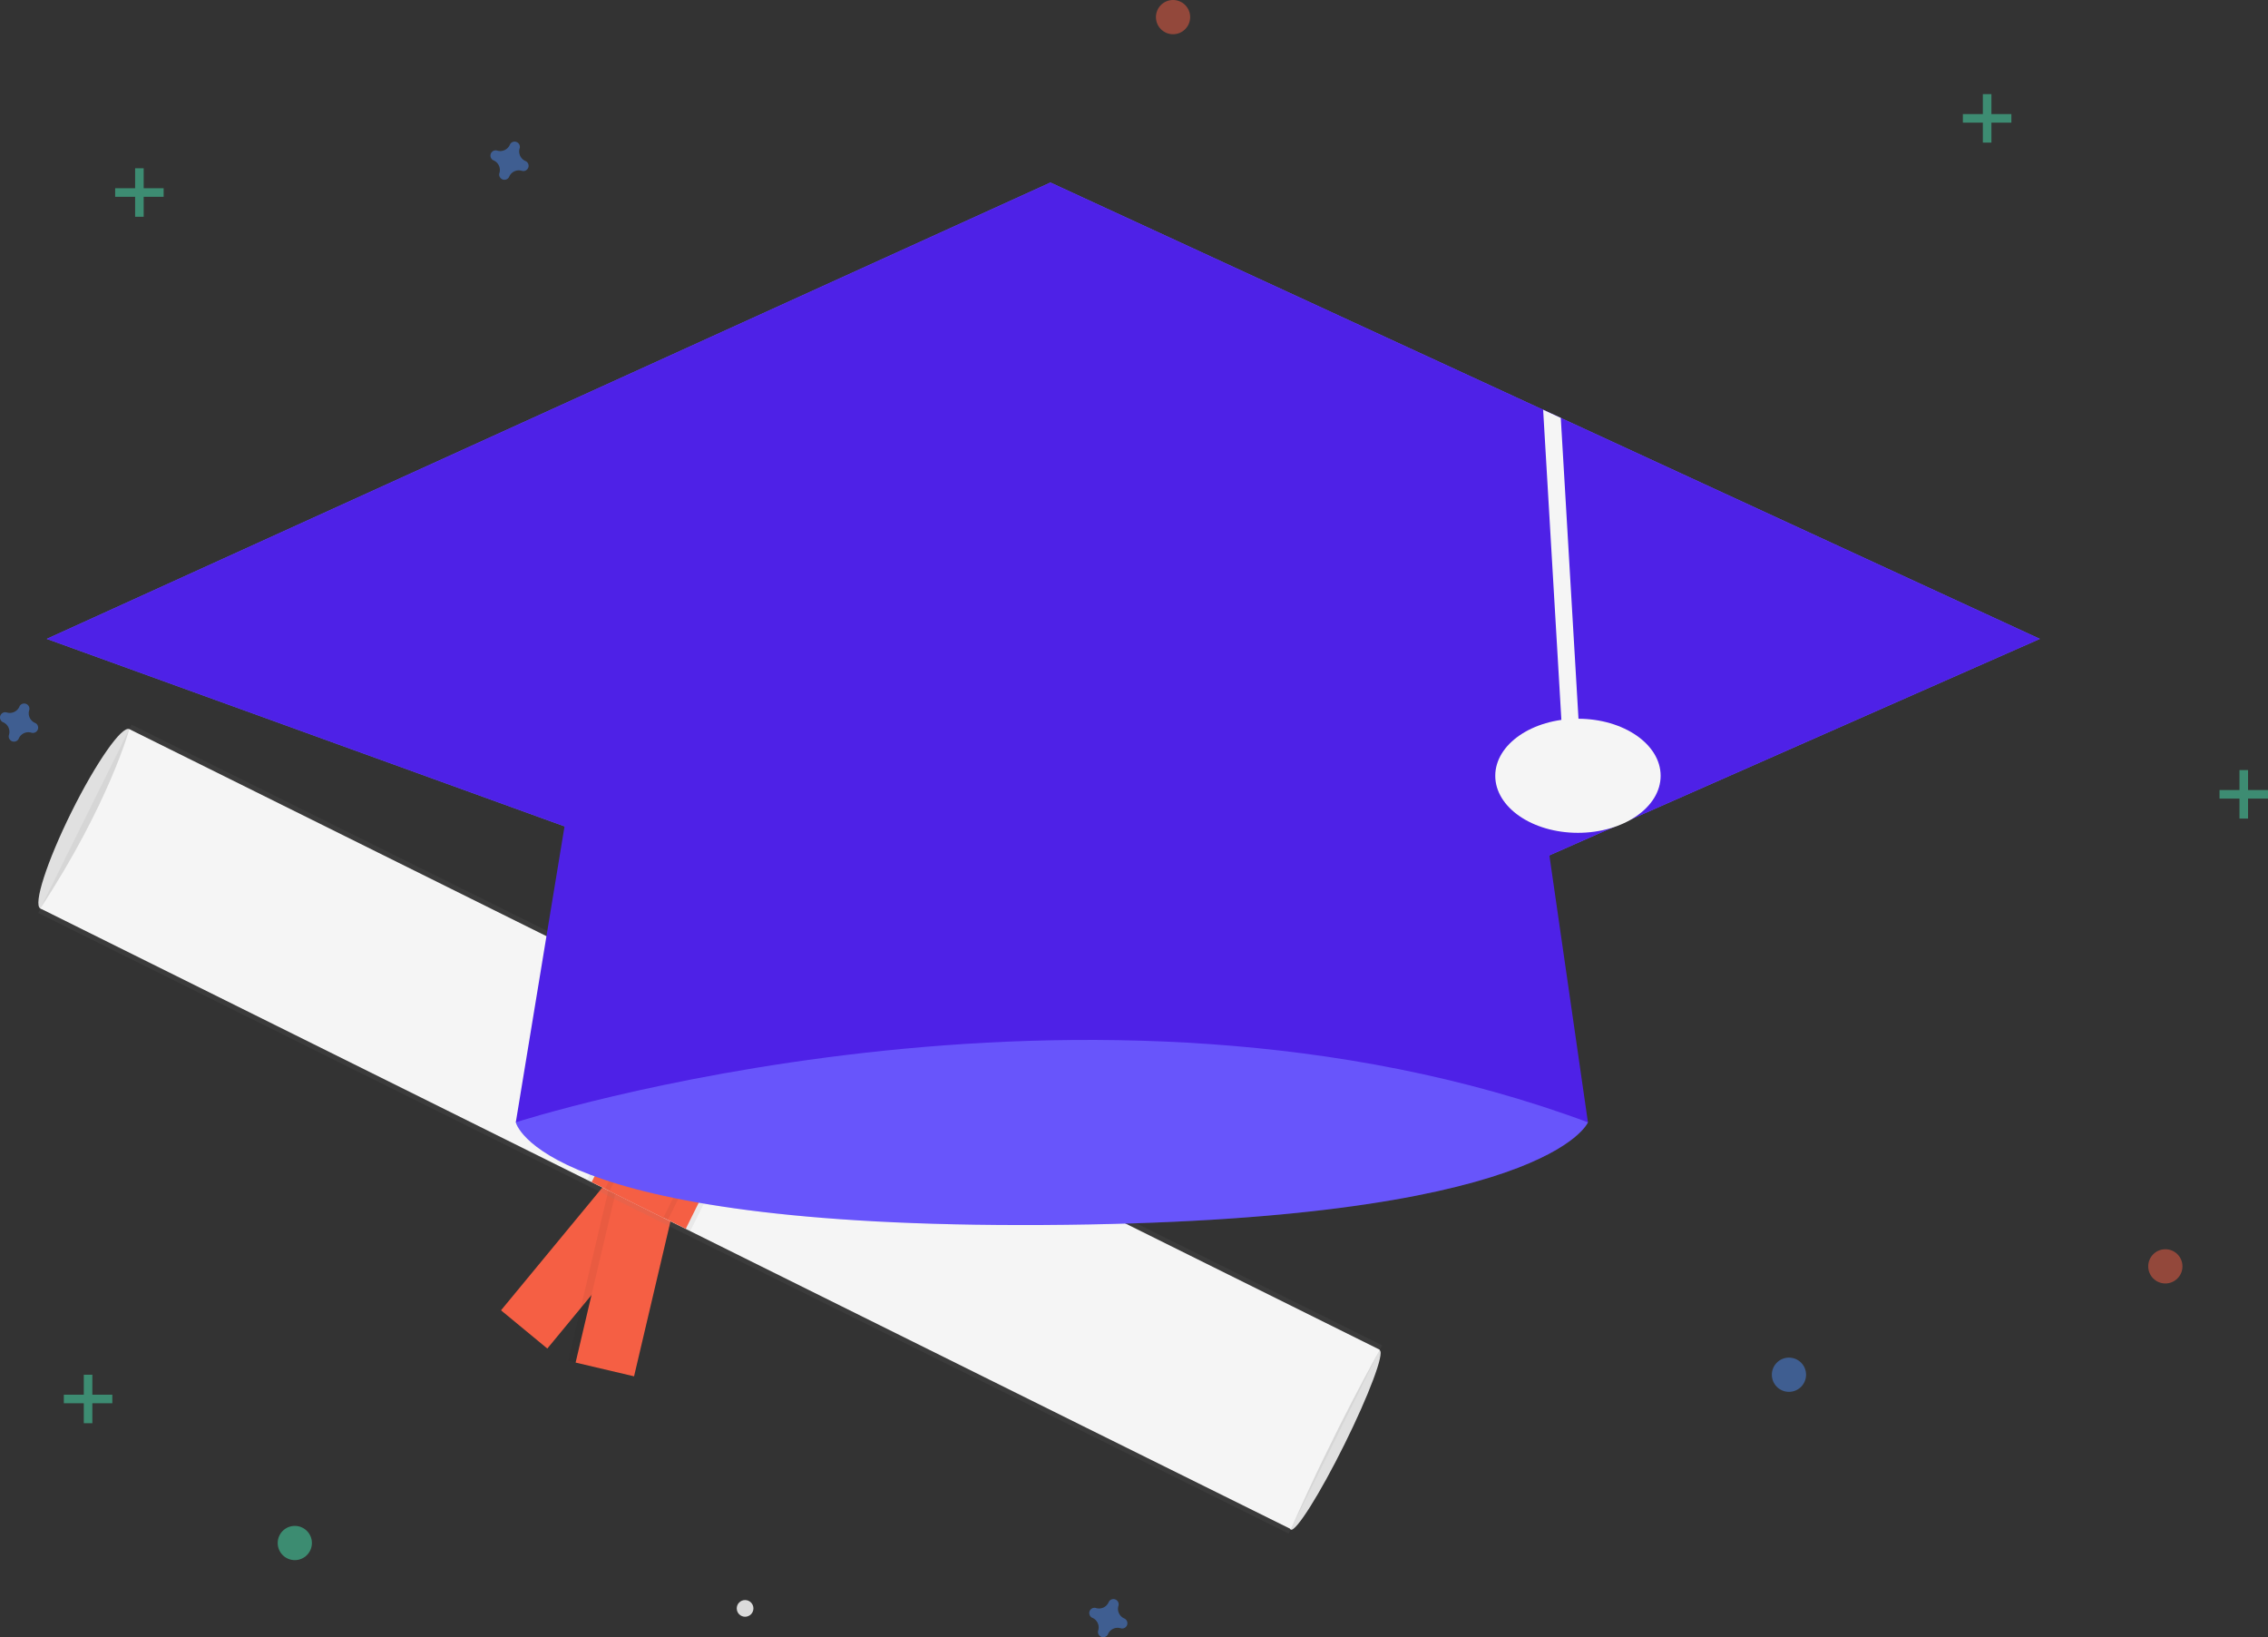
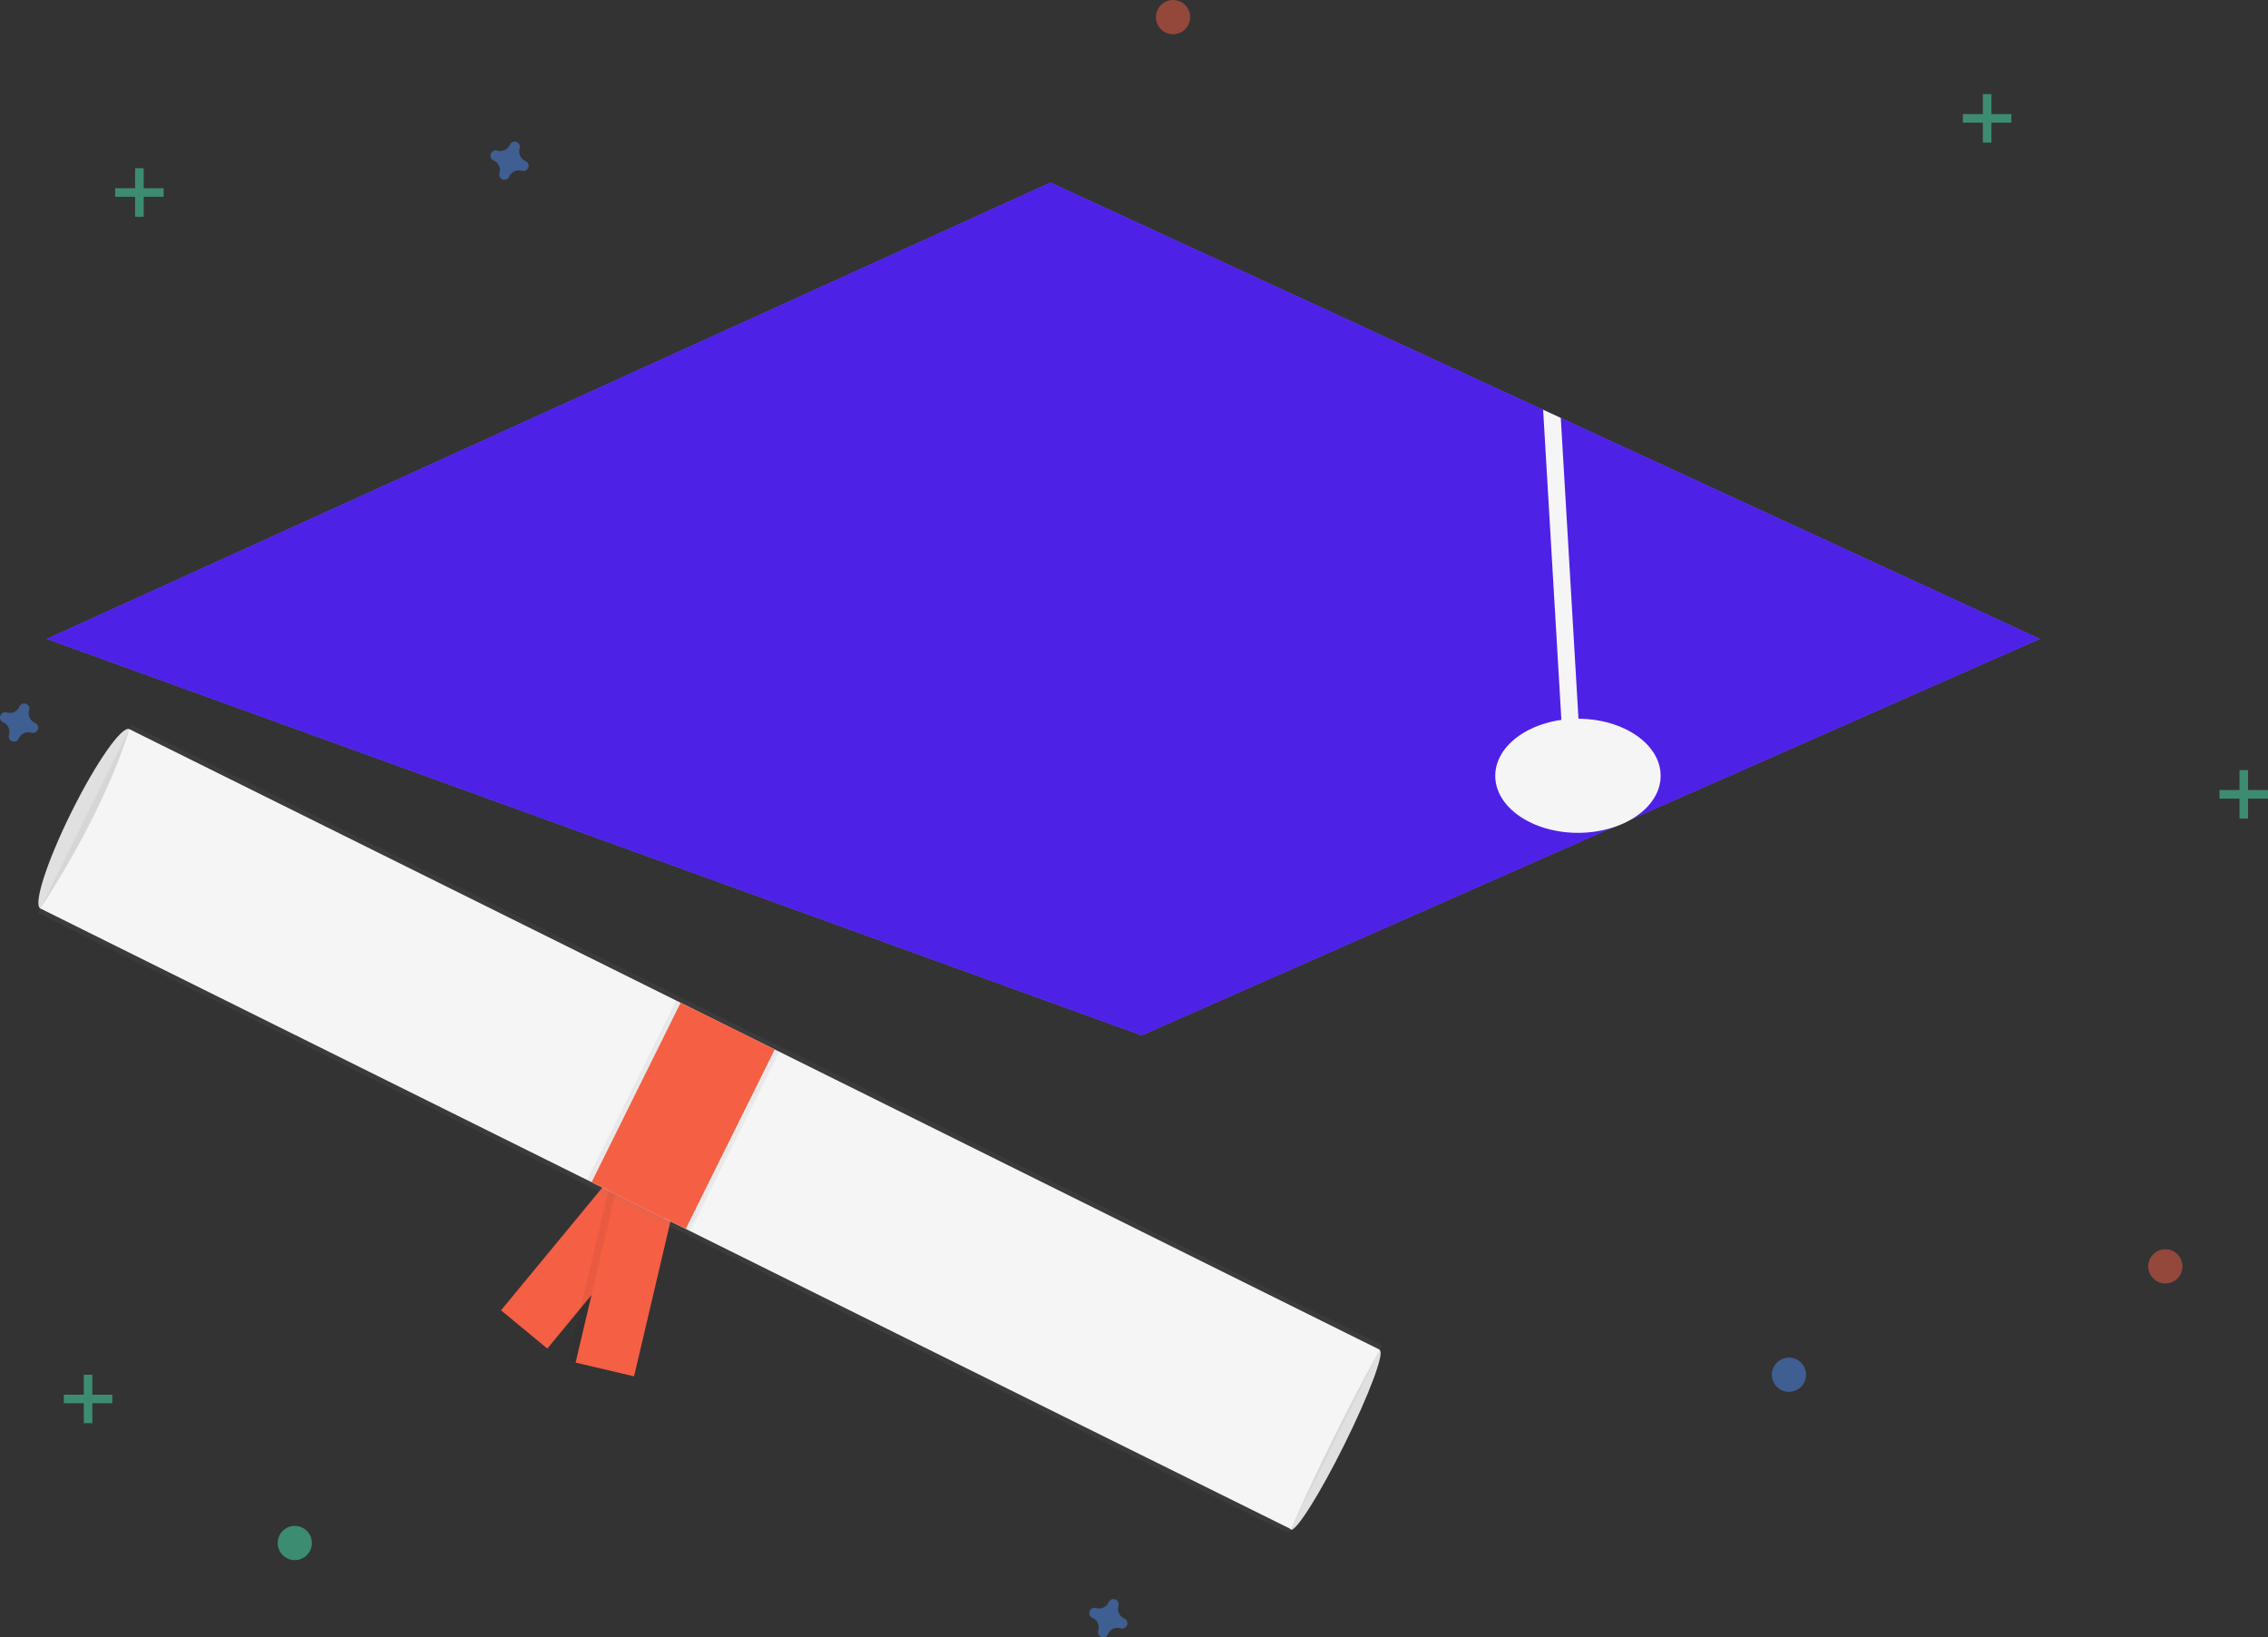
<svg xmlns="http://www.w3.org/2000/svg" width="795.39" height="574.034" viewBox="0 0 795.39 574.034">
  <rect x="0" y="0" width="795.39" height="574.034" fill="#333333" stroke="none" />
  <defs>
    <linearGradient id="a" x1="-11.741" y1="5.084" x2="-11.741" y2="4.933" gradientUnits="objectBoundingBox">
      <stop offset="0" stop-color="gray" stop-opacity="0.251" />
      <stop offset="0.535" stop-color="gray" stop-opacity="0.122" />
      <stop offset="1" stop-color="gray" stop-opacity="0.102" />
    </linearGradient>
  </defs>
  <g transform="translate(-0.005)">
    <ellipse cx="35.095" cy="5.264" rx="35.095" ry="5.264" transform="translate(9.444 316.187) rotate(-63.611)" fill="#e0e0e0" />
    <ellipse cx="35.095" cy="3.577" rx="35.095" ry="3.577" transform="translate(449.477 534.722) rotate(-63.611)" fill="#e0e0e0" />
    <rect width="21.057" height="70.19" transform="translate(220.404 405.286) rotate(39.547)" fill="#f55f44" />
    <rect width="23.692" height="70.19" transform="translate(222.37 482.557) rotate(-166.769)" opacity="0.05" />
    <rect width="21.057" height="70.19" transform="translate(222.37 482.557) rotate(-166.769)" fill="#f55f44" />
    <rect width="73.699" height="489.572" transform="translate(13.379 320.097) rotate(-63.611)" fill="url(#a)" />
    <path d="M655.016,699.1c-8.584-4.117-444.844-220.718-438.556-217.6,24.214-36.957,31.2-62.875,31.2-62.875l438.556,217.6S670.811,663.259,655.016,699.1Z" transform="translate(-202.303 -162.981)" fill="#f5f5f5" />
    <rect width="40.359" height="70.19" transform="translate(237.124 350.805) rotate(26.389)" opacity="0.05" />
    <rect width="36.849" height="70.19" transform="translate(238.695 351.585) rotate(26.389)" fill="#f55f44" />
-     <rect width="24.566" height="70.19" transform="translate(243.411 353.924) rotate(26.389)" opacity="0.05" />
    <rect width="21.057" height="70.19" transform="translate(244.983 354.704) rotate(26.389)" fill="#f55f44" />
-     <circle cx="2.926" cy="2.926" r="2.926" transform="translate(258.38 560.999)" fill="#dbdbdb" />
    <g opacity="0.5">
      <rect width="3" height="17" transform="translate(29.394 482)" fill="#47e6b1" />
      <rect width="3" height="17" transform="translate(39.394 489) rotate(90)" fill="#47e6b1" />
    </g>
    <g opacity="0.5">
      <rect width="3" height="17" transform="translate(785.394 270)" fill="#47e6b1" />
      <rect width="3" height="17" transform="translate(795.394 277) rotate(90)" fill="#47e6b1" />
    </g>
    <g opacity="0.5">
      <rect width="3" height="17" transform="translate(47.394 59)" fill="#47e6b1" />
      <rect width="3" height="17" transform="translate(57.394 66) rotate(90)" fill="#47e6b1" />
    </g>
    <g opacity="0.5">
      <rect width="3" height="17" transform="translate(695.394 33)" fill="#47e6b1" />
      <rect width="3" height="17" transform="translate(705.394 40) rotate(90)" fill="#47e6b1" />
    </g>
    <path d="M214.593,416.437A3.675,3.675,0,0,1,212.545,412a1.766,1.766,0,0,0,.08-.408h0a1.843,1.843,0,0,0-3.31-1.221h0a1.766,1.766,0,0,0-.2.362,3.675,3.675,0,0,1-4.441,2.047,1.765,1.765,0,0,0-.408-.08h0a1.843,1.843,0,0,0-1.221,3.31h0a1.766,1.766,0,0,0,.362.2,3.675,3.675,0,0,1,2.047,4.441,1.766,1.766,0,0,0-.08.408h0a1.843,1.843,0,0,0,3.31,1.221h0a1.766,1.766,0,0,0,.2-.362,3.675,3.675,0,0,1,4.441-2.047,1.767,1.767,0,0,0,.408.08h0a1.843,1.843,0,0,0,1.221-3.31h0a1.767,1.767,0,0,0-.362-.2Z" transform="translate(-202.303 -162.981)" fill="#4d8af0" opacity="0.5" />
    <path d="M386.593,219.437A3.675,3.675,0,0,1,384.545,215a1.767,1.767,0,0,0,.08-.408h0a1.843,1.843,0,0,0-3.31-1.221h0a1.767,1.767,0,0,0-.2.362,3.675,3.675,0,0,1-4.441,2.047,1.765,1.765,0,0,0-.408-.08h0a1.843,1.843,0,0,0-1.221,3.31h0a1.767,1.767,0,0,0,.362.2,3.675,3.675,0,0,1,2.047,4.441,1.767,1.767,0,0,0-.08.408h0a1.843,1.843,0,0,0,3.31,1.221h0a1.765,1.765,0,0,0,.2-.362,3.675,3.675,0,0,1,4.441-2.047,1.767,1.767,0,0,0,.408.08h0a1.843,1.843,0,0,0,1.221-3.31h0a1.767,1.767,0,0,0-.362-.2Z" transform="translate(-202.303 -162.981)" fill="#4d8af0" opacity="0.5" />
    <path d="M596.593,730.437A3.675,3.675,0,0,1,594.545,726a1.764,1.764,0,0,0,.08-.408h0a1.843,1.843,0,0,0-3.31-1.221h0a1.77,1.77,0,0,0-.2.362,3.675,3.675,0,0,1-4.441,2.047,1.763,1.763,0,0,0-.407-.08h0a1.843,1.843,0,0,0-1.221,3.31h0a1.761,1.761,0,0,0,.362.2,3.675,3.675,0,0,1,2.047,4.441,1.769,1.769,0,0,0-.08.408h0a1.843,1.843,0,0,0,3.31,1.221h0a1.764,1.764,0,0,0,.2-.362,3.675,3.675,0,0,1,4.441-2.048,1.771,1.771,0,0,0,.408.08h0a1.843,1.843,0,0,0,1.221-3.31h0A1.768,1.768,0,0,0,596.593,730.437Z" transform="translate(-202.303 -162.981)" fill="#4d8af0" opacity="0.5" />
    <circle cx="6" cy="6" r="6" transform="translate(753.394 438)" fill="#f55f44" opacity="0.5" />
    <circle cx="6" cy="6" r="6" transform="translate(621.394 476)" fill="#4d8af0" opacity="0.5" />
    <circle cx="6" cy="6" r="6" transform="translate(97.394 535)" fill="#47e6b1" opacity="0.5" />
    <circle cx="6" cy="6" r="6" transform="translate(405.394)" fill="#f55f44" opacity="0.5" />
-     <path d="M407.2,520.481l-24,36s8,37,185,36,191-36,191-36l-33-48-101-69Z" transform="translate(-202.303 -162.981)" fill="#6d5fff" />
-     <path d="M407.2,520.481l-24,36s8,37,185,36,191-36,191-36l-33-48-101-69Z" transform="translate(-202.303 -162.981)" fill="#4e21e7" opacity="0.15" />
    <path d="M715.394,224l-315,139-384-139,352-160,172.79,79.67,6.19,2.86Z" fill="#6d5fff" />
    <path d="M715.394,224l-315,139-384-139,352-160,172.79,79.67,6.19,2.86Z" fill="#4e21e7" />
    <path d="M553.894,257.32l-6,.36-6.71-114.01,6.19,2.86Z" fill="#f5f5f5" />
-     <path d="M411.2,386.481l-28,170s201-65,376,0l-26-180S498.2,347.481,411.2,386.481Z" transform="translate(-202.303 -162.981)" fill="#4e21e7" />
    <ellipse cx="29" cy="20" rx="29" ry="20" transform="translate(524.394 252)" fill="#f5f5f5" />
  </g>
</svg>